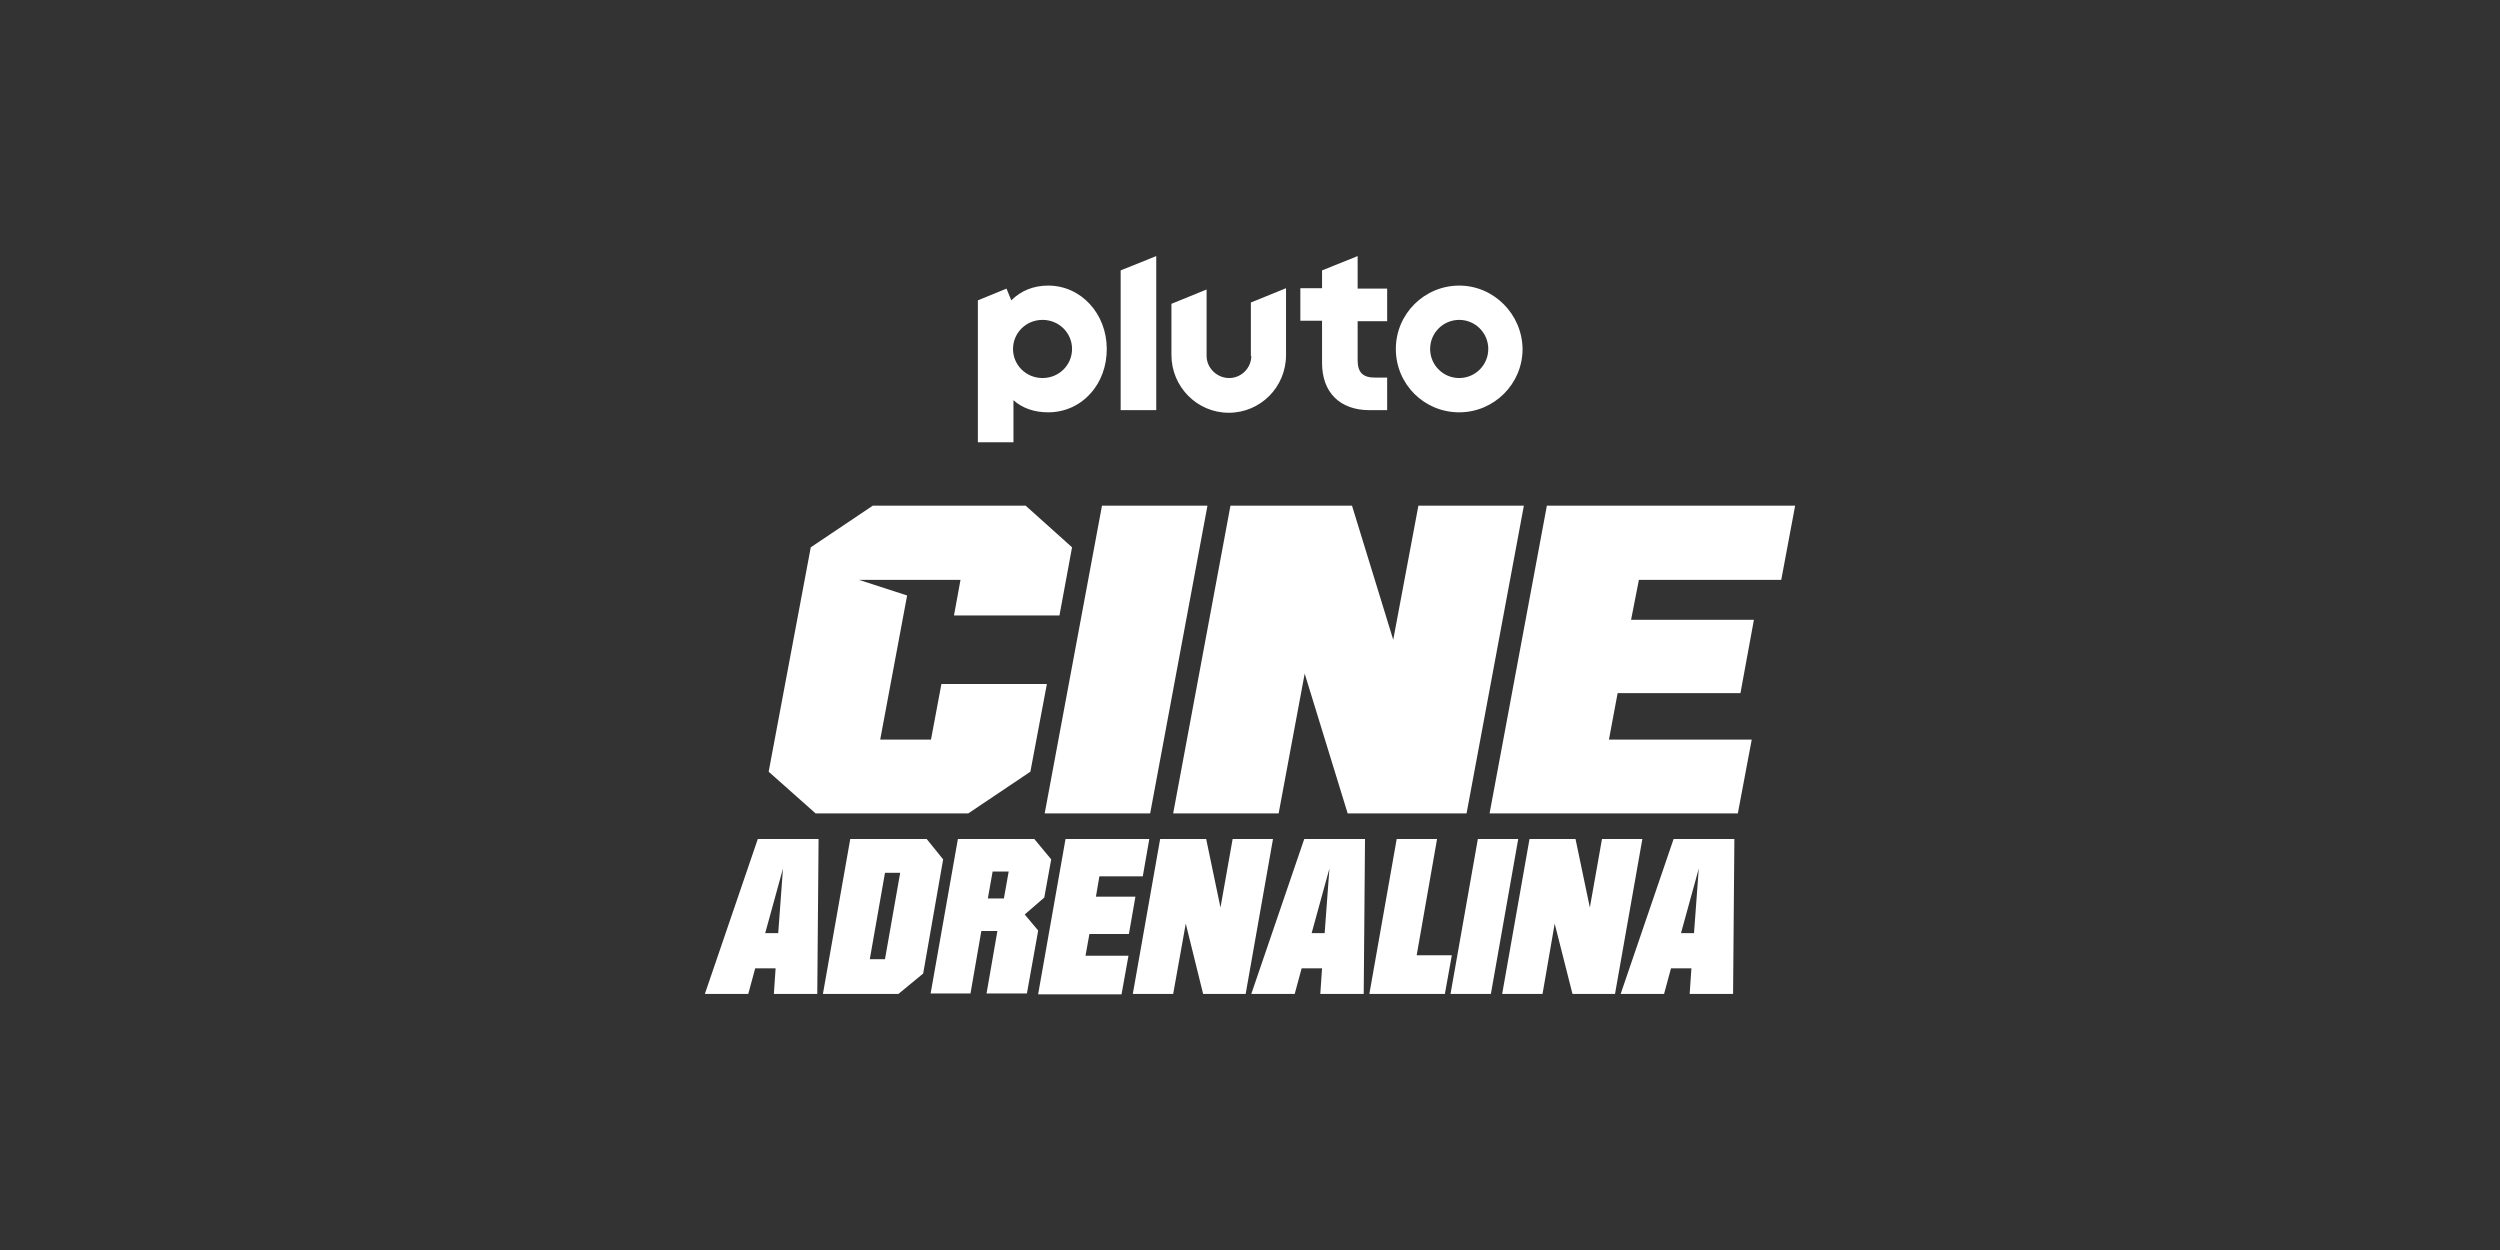
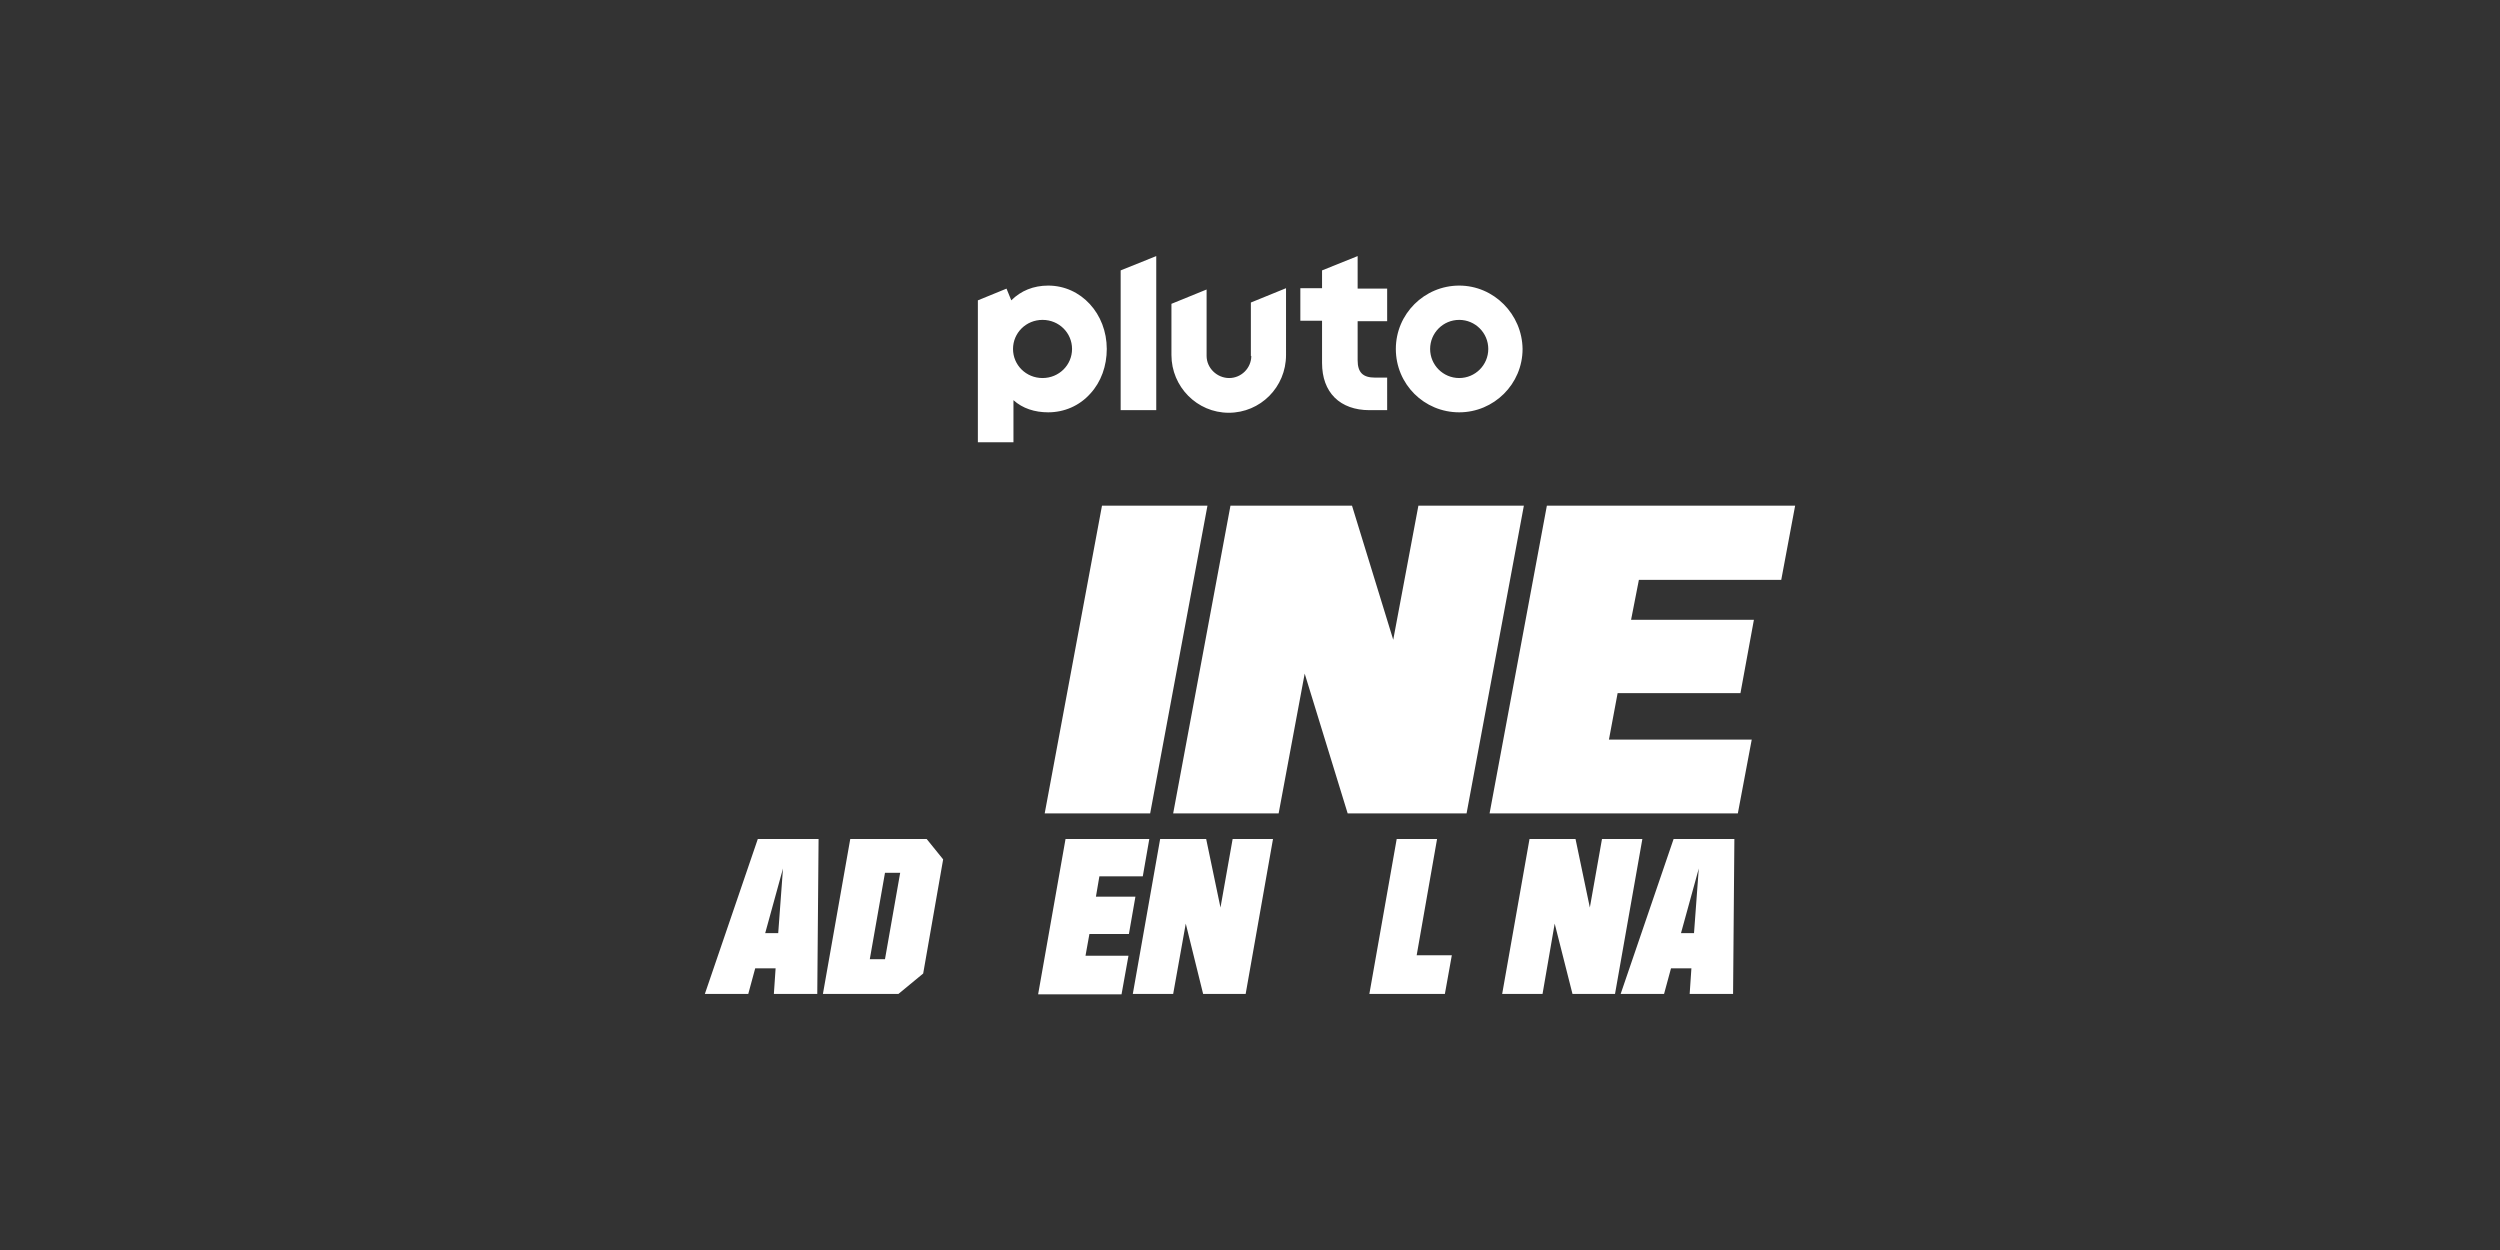
<svg xmlns="http://www.w3.org/2000/svg" version="1.1" id="_x30_07_-_White_-_Example_-_Delete_before_saving" x="0px" y="0px" viewBox="0 0 576 288" style="enable-background:new 0 0 576 288;">
  <rect x="0" y="0" width="576" height="288" fill="#333333" stroke="none" />
  <style type="text/css">
	.st0{fill:#FFFFFF;}
</style>
  <g>
    <g>
      <g>
        <path class="st0" d="M336.2,65.8c-8,0-14.6,6.5-14.6,14.6c0,8.1,6.5,14.6,14.6,14.6c8,0,14.6-6.5,14.6-14.6&#10;    C350.7,72.4,344.2,65.8,336.2,65.8z M336.2,87.1c-3.7,0-6.7-3-6.7-6.7c0-3.7,3-6.7,6.7-6.7c3.7,0,6.7,3,6.7,6.7&#10;    C342.9,84.1,339.9,87.1,336.2,87.1z M312.8,59l-8.2,3.3v4.1h-5v7.5h5v9.7c0,3.4,1,6.1,2.9,8c1.9,1.9,4.7,2.9,8,2.9h4.1V87h-2.8&#10;    c-2.8,0-4-1.2-4-4v-9h6.8v-7.5h-6.8V59z M288.3,82c0,2.8-2.3,5.1-5.1,5.1S278,84.8,278,82V66.7l-8.1,3.3v11.8&#10;    c0,7.3,5.9,13.3,13.2,13.3c7.3,0,13.2-5.9,13.2-13.3V66.4l-8.1,3.3V82z M258.2,94.5h8.2V59l-8.2,3.3V94.5z M241.5,65.8&#10;    c-3.4,0-6.3,1.2-8.5,3.4l-1.1-2.7l-6.6,2.7v32.7h8.2v-9.7c2.1,1.9,4.9,2.8,8,2.8c3.7,0,7.2-1.5,9.7-4.3c2.5-2.7,3.8-6.4,3.8-10.3&#10;    C255,72.3,249.1,65.8,241.5,65.8z M240.2,87.1c-3.8,0-6.8-3-6.8-6.7c0-3.7,3-6.7,6.8-6.7c3.8,0,6.8,3,6.8,6.7&#10;    C247,84.1,244,87.1,240.2,87.1z" />
      </g>
    </g>
    <g>
      <g>
        <polygon class="st0" points="265,187.4 240.7,187.4 253.9,116.5 278.2,116.5" />
        <polygon class="st0" points="410.4,133.6 413.6,116.5 356.4,116.5 343.2,187.4 400.4,187.4 403.6,170.4 370.7,170.4 372.7,159.7 &#10;    401,159.7 404.1,142.8 375.8,142.8 377.6,133.6" />
        <polygon class="st0" points="326.8,116.5 321,147.4 311.5,116.5 283.5,116.5 270.3,187.4 294.6,187.4 300.6,155.2 310.5,187.4 &#10;    337.9,187.4 351.1,116.5" />
-         <polygon class="st0" points="247,126.1 236.3,116.5 201.1,116.5 186.8,126.1 177.1,177.8 187.9,187.4 223.1,187.4 237.4,177.8 &#10;    241.2,157.6 216.9,157.6 214.5,170.4 202.8,170.4 209,137.2 197.9,133.6 221.3,133.6 219.8,141.8 244.1,141.8" />
      </g>
      <g>
        <path class="st0" d="M189.6,229l6.3-35.7h17.6l3.8,4.7l-4.6,26.3L207,229C206.6,229,189.6,229,189.6,229z M203.9,221l3.5-19.9&#10;    h-3.5l-3.5,19.9H203.9z" />
-         <path class="st0" d="M214.4,229l6.3-35.7h17.6l3.9,4.7l-1.6,8.8l-4.5,3.9l3.1,3.7l-2.6,14.5h-9.3l2.5-14.4h-3.7l-2.5,14.4H214.4z&#10;     M231.3,207l1.1-6.2h-3.7l-1.1,6.2H231.3z" />
        <path class="st0" d="M239.2,229l6.3-35.7h19.3l-1.5,8.6h-10l-0.8,4.7h9.1l-1.5,8.6H251l-0.9,5h9.9l-1.6,8.9H239.2z" />
        <path class="st0" d="M315.5,229l6.3-35.7h9.3l-4.7,26.8h8.1l-1.6,8.9H315.5z" />
-         <path class="st0" d="M334.2,229l6.3-35.7h9.3l-6.3,35.7H334.2z" />
        <polygon class="st0" points="369.1,193.3 366.3,209.1 363,193.3 352.4,193.3 346.1,229 355.4,229 358.2,212.8 362.3,229 &#10;    372.1,229 378.4,193.3" />
        <polygon class="st0" points="284,193.3 281.2,209.1 277.9,193.3 267.3,193.3 261,229 270.3,229 273.2,212.8 277.2,229 287,229 &#10;    293.3,193.3" />
        <path class="st0" d="M174.6,193.3L162.4,229h10l1.6-5.9h4.7l-0.4,5.9h10l0.3-35.7H174.6z M176.3,215l4.1-14.9l-1.1,14.9H176.3z" />
        <path class="st0" d="M385.6,193.3L373.4,229h10l1.6-5.9h4.7l-0.4,5.9h10l0.3-35.7H385.6z M387.3,215l4.1-14.9l-1.1,14.9H387.3z" />
-         <path class="st0" d="M300.5,193.3L288.3,229h10l1.6-5.9h4.7l-0.4,5.9h10l0.3-35.7H300.5z M302.2,215l4.1-14.9l-1.1,14.9H302.2z" />
      </g>
    </g>
  </g>
</svg>